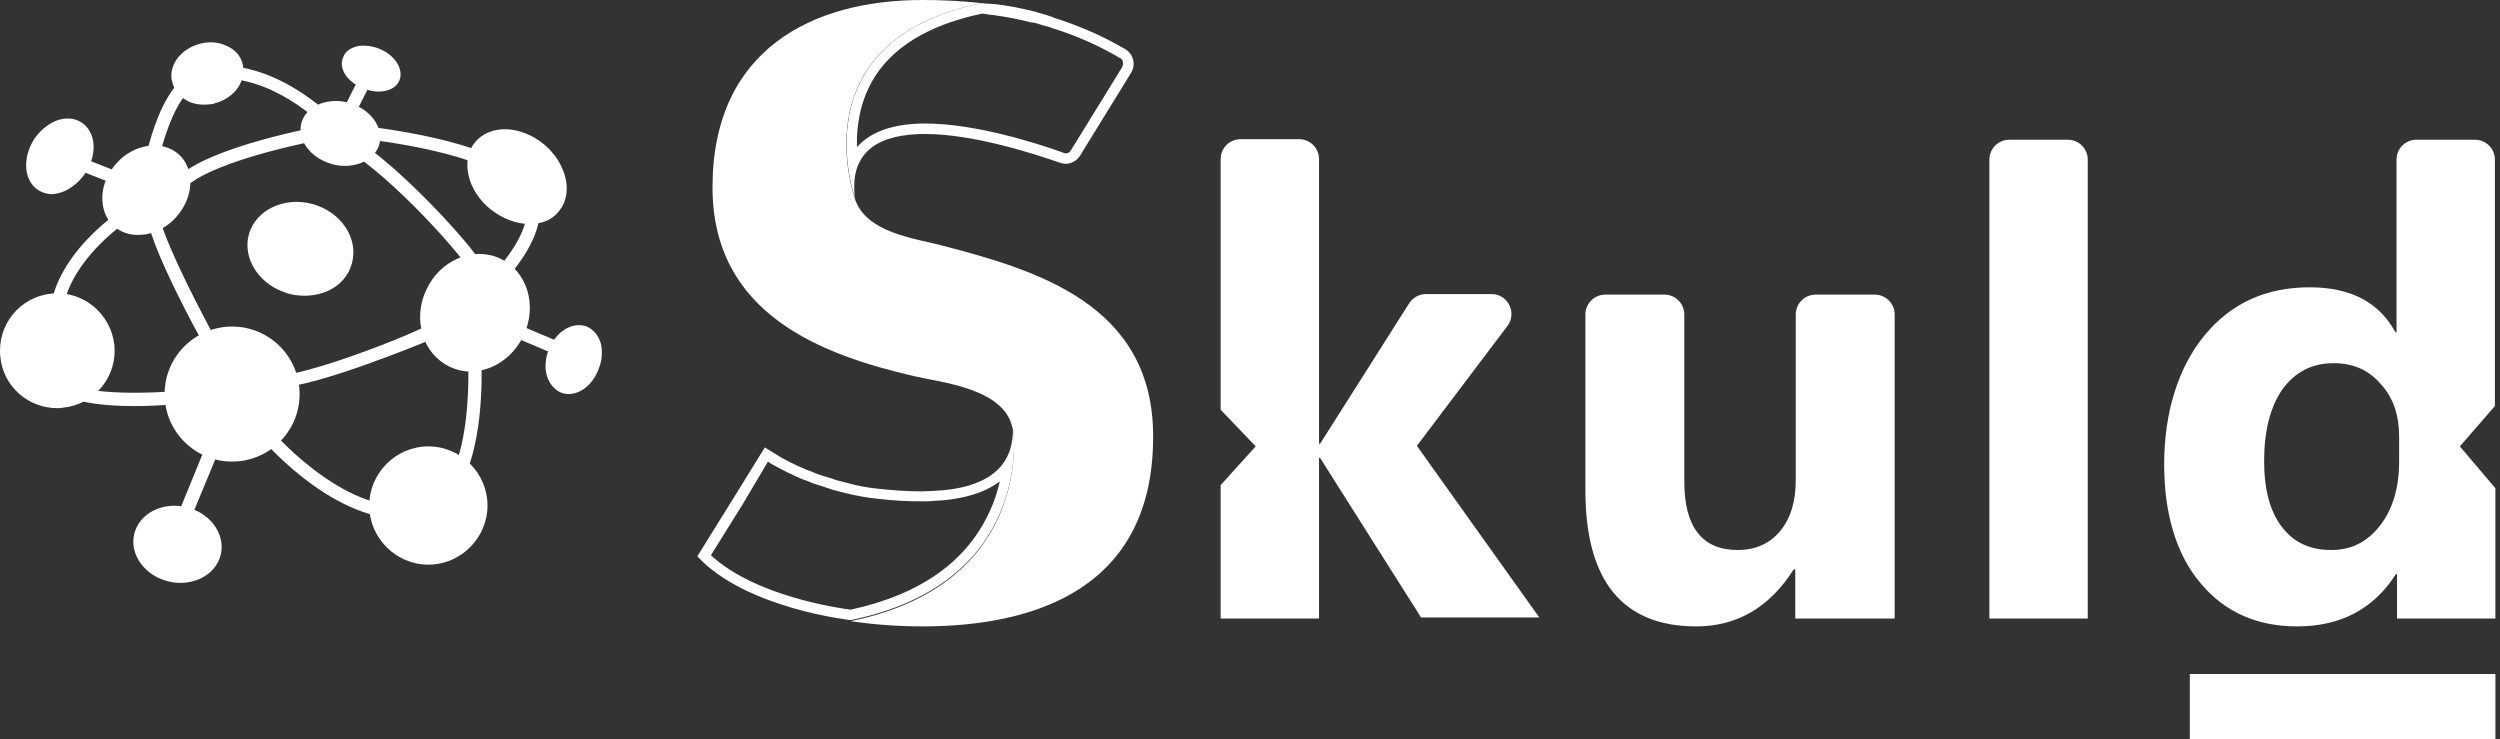
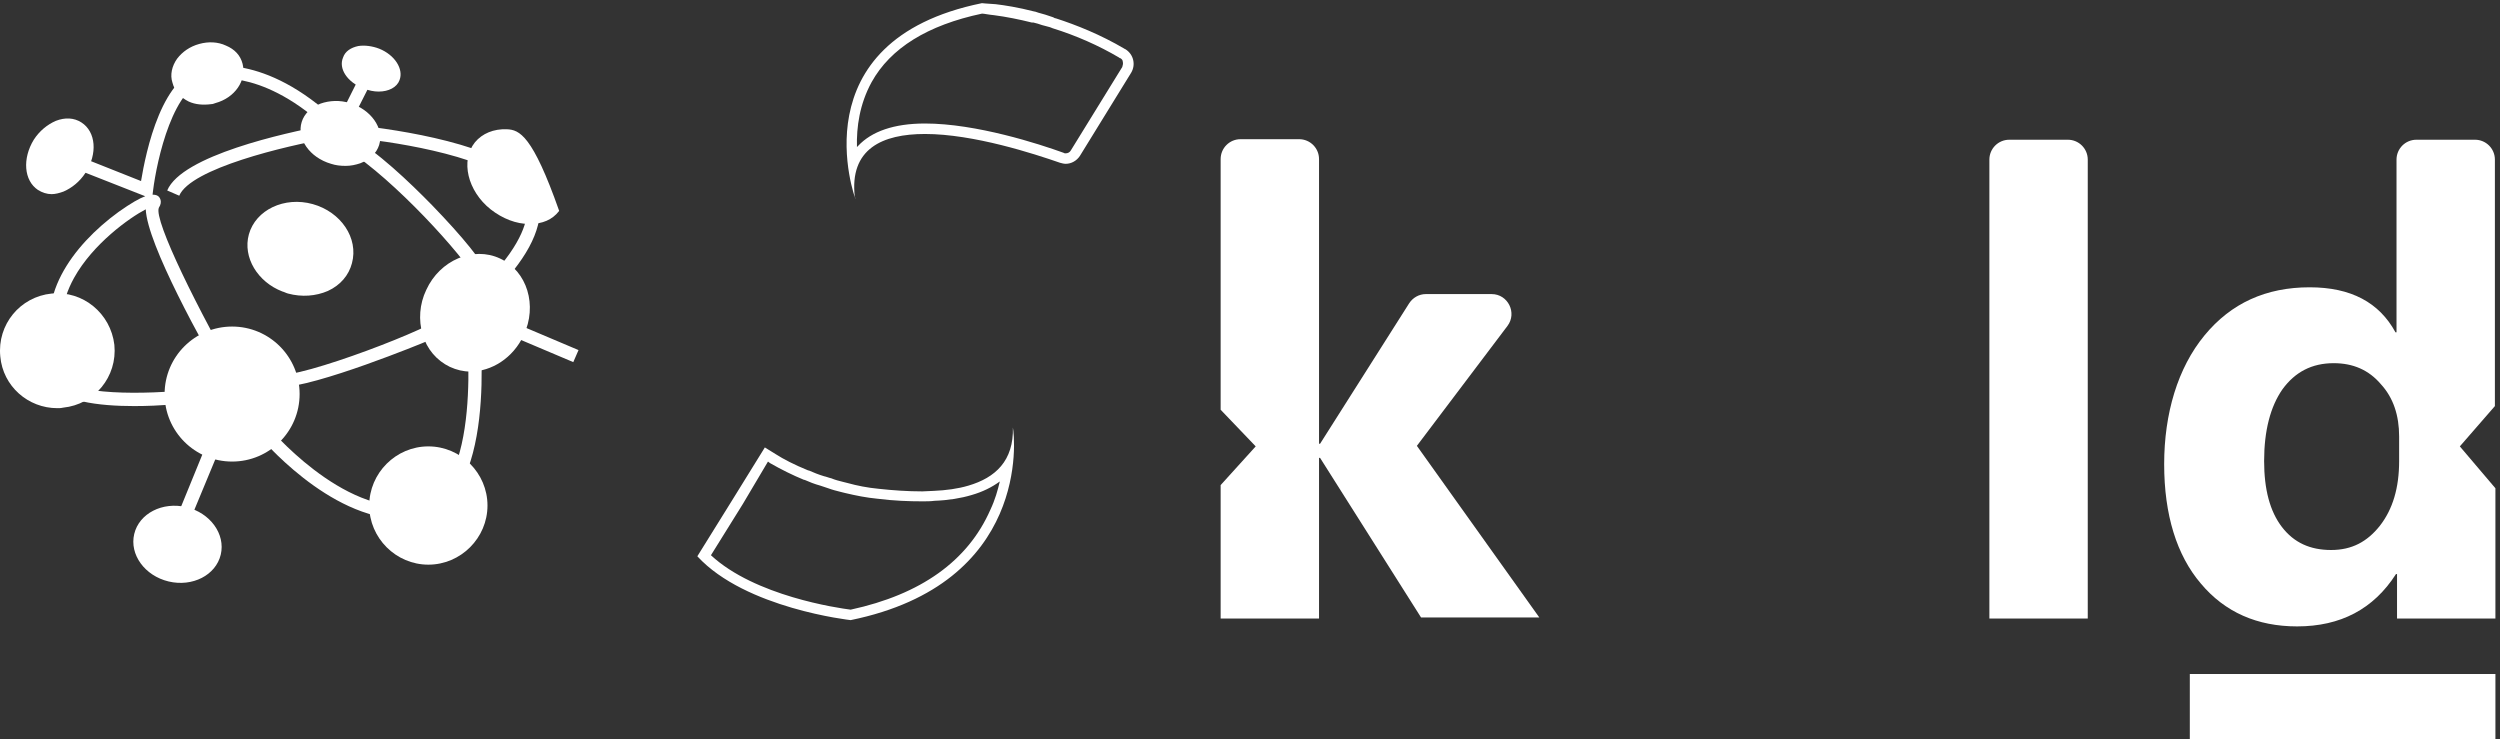
<svg xmlns="http://www.w3.org/2000/svg" width="213" height="63" viewBox="0 0 213 63" fill="none">
  <rect x="0" y="0" width="213" height="63" fill="#333333" stroke="none" />
  <path d="M106.986 38.031L103.999 34.91V13.553C103.999 12.617 104.756 11.859 105.693 11.859H110.686C111.623 11.859 112.381 12.617 112.381 13.553V37.808H112.47L120.049 25.859C120.361 25.368 120.896 25.056 121.476 25.056H127.094C128.476 25.056 129.279 26.661 128.431 27.776L120.718 37.986L131.151 52.61H121.075L112.47 39.011H112.381V52.699H103.999V41.33L106.986 38.031Z" fill="white" />
-   <path d="M161.337 52.7H152.955V48.51H152.821C150.77 51.764 147.961 53.369 144.528 53.369C138.241 53.369 135.076 49.49 135.076 41.777V26.796C135.076 25.86 135.834 25.102 136.77 25.102H141.808C142.744 25.102 143.502 25.86 143.502 26.796V41.019C143.502 44.898 145.018 46.86 148.05 46.86C149.566 46.86 150.77 46.325 151.662 45.255C152.553 44.185 152.999 42.758 152.999 40.885V26.796C152.999 25.86 153.757 25.102 154.693 25.102H159.732C160.668 25.102 161.426 25.86 161.426 26.796V52.7H161.337Z" fill="white" />
  <path d="M177.877 52.701H169.495V13.599C169.495 12.663 170.253 11.905 171.189 11.905H176.182C177.119 11.905 177.877 12.663 177.877 13.599V52.701Z" fill="white" />
  <path d="M209.578 38.032L212.609 41.599V52.701H204.227V48.911H204.138C202.221 51.898 199.412 53.369 195.711 53.369C192.323 53.369 189.559 52.166 187.508 49.713C185.457 47.306 184.387 43.873 184.387 39.548C184.387 35.223 185.546 31.344 187.82 28.58C190.094 25.816 193.081 24.478 196.782 24.478C200.304 24.478 202.711 25.771 204.094 28.312H204.183V13.599C204.183 12.663 204.941 11.905 205.877 11.905H210.871C211.807 11.905 212.565 12.663 212.565 13.599V34.599L209.578 38.032ZM204.406 39.28V37.185C204.406 35.401 203.915 33.886 202.845 32.726C201.82 31.523 200.482 30.943 198.832 30.943C196.96 30.943 195.533 31.701 194.463 33.172C193.438 34.643 192.903 36.694 192.903 39.28C192.903 41.688 193.393 43.561 194.418 44.898C195.444 46.236 196.826 46.86 198.61 46.86C200.393 46.86 201.686 46.147 202.756 44.809C203.871 43.382 204.406 41.554 204.406 39.28Z" fill="white" />
-   <path d="M80.235 20.911C77.871 20.287 73.814 19.841 72.833 16.942V16.898C72.61 16.229 68.286 3.389 83.668 0.268C82.018 0.089 80.324 0 78.585 0C69.266 0 60.706 4.191 60.706 15.962C60.706 26.751 69.98 30.229 77.916 32.057C80.19 32.592 85.54 33.083 86.254 36.426L86.298 36.516C86.477 37.541 87.636 49.802 72.477 52.923C74.572 53.235 76.668 53.369 78.585 53.369C88.305 53.369 98.247 50.07 98.247 37.229C98.292 25.904 88.26 23.006 80.235 20.911Z" fill="white" />
  <path d="M13.533 17.7C13.889 17.165 13.577 16.808 13.533 16.764C13.444 16.674 13.31 16.585 12.998 16.585L13.042 16.229C13.354 13.687 14.781 7.089 17.813 6.777C17.858 6.777 22.004 5.662 27.577 10.7C24.322 11.324 15.494 13.242 14.246 16.229L15.271 16.674C16.252 14.356 24.278 12.439 28.112 11.77L28.558 12.394C28.558 12.394 29.138 12.305 31.144 13.866C35.513 17.254 40.908 23.496 40.908 24.566C40.908 24.566 40.908 24.477 40.953 24.432L41.8 25.19C44.787 22.248 46.169 19.662 45.991 17.477C45.857 15.738 44.743 14.936 44.743 14.936C41.265 11.948 32.571 10.878 29.806 10.611L31.857 6.554L30.877 6.063L28.736 10.343C22.494 4.413 17.679 5.706 17.59 5.751C13.8 6.108 12.418 13.018 12.017 15.426L5.061 12.662L4.66 13.687L12.373 16.719C11.883 16.898 11.17 17.299 10.1 18.057C6.176 20.91 2.743 25.547 4.928 30.05L5.909 29.56C5.017 27.732 5.151 25.77 6.31 23.674C7.915 20.776 11.036 18.547 12.418 17.834C12.552 20.821 17.189 29.159 19.507 33.171L13.354 48.241L14.38 48.687L20.8 33.216L20.666 32.993C16.877 26.439 13.087 18.77 13.533 17.7ZM44.074 15.783C44.074 15.783 44.787 16.318 44.921 17.522C45.01 18.681 44.52 20.687 41.755 23.63C41.131 22.292 39.481 20.241 36.806 17.477C34.934 15.56 32.036 12.796 29.985 11.726C32.794 11.993 40.908 13.063 44.074 15.783ZM16.654 34.286C15.851 34.375 13.711 34.598 11.437 34.598C8.405 34.598 5.106 34.197 4.303 32.636L5.284 32.146C6.042 33.662 12.284 33.662 16.52 33.171L16.654 34.286ZM22.896 32.681L23.832 32.101C23.743 31.967 23.654 31.923 23.609 31.923C25.482 32.324 37.341 27.776 37.876 26.84C37.876 26.885 37.832 26.929 37.876 27.063L38.947 26.706C39.214 27.42 38.456 28.133 36.271 29.114C36.182 29.159 26.864 32.993 23.832 32.993C23.341 32.948 23.029 32.859 22.896 32.681ZM40.819 27.509C40.908 28.133 42.513 43.114 35.513 44.139C35.112 44.184 34.711 44.228 34.309 44.228C27.978 44.228 22.182 37.273 21.915 36.961L22.762 36.248C22.806 36.337 29.182 43.961 35.335 43.069C41.265 42.178 39.749 27.821 39.704 27.643L40.819 27.509ZM49.29 29.827L48.844 30.853L40.106 27.152L40.551 26.127L49.29 29.827Z" fill="white" />
  <path d="M65.432 39.325C65.477 39.37 65.566 39.414 65.611 39.459C66.547 39.994 67.528 40.484 68.508 40.886H68.553C68.954 41.064 69.4 41.242 69.891 41.376C70.114 41.465 70.337 41.51 70.559 41.599C70.916 41.733 71.273 41.822 71.629 41.911C71.763 41.956 71.853 41.956 71.986 42C72.922 42.223 73.814 42.401 74.751 42.491C76.177 42.669 77.426 42.714 78.585 42.714C78.942 42.714 79.298 42.714 79.61 42.669C80.814 42.624 81.884 42.446 82.776 42.178C83.712 41.911 84.515 41.51 85.184 41.019C85.005 41.777 84.782 42.58 84.381 43.427C82.464 47.796 78.451 50.65 72.477 51.943C71.407 51.809 64.317 50.783 60.572 47.306L63.292 42.936L65.432 39.325ZM86.298 36.382C86.387 39.28 84.782 40.707 82.508 41.376C81.617 41.643 80.591 41.777 79.566 41.822C79.254 41.822 78.897 41.866 78.585 41.866C77.337 41.866 76.043 41.777 74.84 41.643C73.903 41.554 73.012 41.376 72.209 41.153C72.075 41.108 71.986 41.108 71.853 41.064C71.496 40.975 71.139 40.886 70.827 40.752C70.604 40.707 70.426 40.618 70.203 40.573C69.757 40.44 69.311 40.261 68.91 40.083H68.865C67.661 39.593 66.725 39.102 66.101 38.701C65.655 38.433 65.298 38.21 65.165 38.121L62.489 42.446L59.413 47.395C63.515 51.853 72.477 52.834 72.477 52.834C87.725 49.713 86.477 37.319 86.298 36.427V36.382Z" fill="white" />
  <path d="M83.668 1.16C83.846 1.16 84.203 1.249 84.693 1.294C85.719 1.427 86.833 1.65 87.903 1.918H87.992H88.037C88.26 1.962 88.528 2.051 88.795 2.141C89.018 2.185 89.241 2.274 89.464 2.319L89.687 2.408C91.693 3.032 93.61 3.88 95.349 4.905L95.394 4.95H95.438C95.617 5.039 95.661 5.172 95.661 5.262C95.706 5.395 95.661 5.574 95.617 5.708L91.247 12.797C91.158 12.975 90.98 13.064 90.801 13.064C90.757 13.064 90.668 13.064 90.623 13.02C88.528 12.262 83.177 10.523 78.808 10.523C76.177 10.523 74.26 11.191 73.101 12.44C73.056 12.485 73.056 12.485 73.012 12.529C72.967 10.835 73.235 8.873 74.26 7C75.865 4.102 79.031 2.141 83.668 1.16ZM83.668 0.268C67.884 3.478 72.878 16.943 72.878 16.943C72.878 16.854 72.878 16.854 72.833 16.809C72.343 12.663 75.196 11.415 78.808 11.415C82.954 11.415 88.126 13.109 90.311 13.867C90.489 13.911 90.623 13.956 90.801 13.956C91.292 13.956 91.738 13.688 92.005 13.287L96.374 6.198C96.776 5.529 96.597 4.637 95.884 4.192C95.84 4.192 95.795 4.147 95.795 4.147C93.744 2.943 91.738 2.141 89.954 1.561C89.865 1.561 89.82 1.516 89.731 1.472C89.508 1.383 89.285 1.338 89.062 1.249C88.795 1.16 88.528 1.115 88.305 1.026C88.26 1.026 88.215 0.981 88.126 0.981C86.744 0.625 85.585 0.446 84.827 0.357C84.069 0.313 83.623 0.268 83.668 0.268Z" fill="white" />
  <path d="M212.61 57.426H186.572V62.999H212.61V57.426Z" fill="white" />
  <path d="M3.235 16.184C3.592 16.407 3.993 16.541 4.394 16.541C4.706 16.541 5.063 16.451 5.42 16.318C6.133 16.006 6.802 15.47 7.292 14.713C8.318 13.107 8.184 11.235 6.936 10.432C6.311 10.031 5.553 9.986 4.751 10.299C4.038 10.611 3.369 11.146 2.878 11.904C1.897 13.509 2.031 15.381 3.235 16.184Z" fill="white" />
  <path d="M30.966 7.535C31.412 7.713 31.857 7.802 32.259 7.802C33.106 7.802 33.819 7.446 34.042 6.821C34.399 5.885 33.641 4.681 32.303 4.146C31.724 3.923 31.055 3.834 30.52 3.923C29.895 4.057 29.405 4.369 29.227 4.904C28.826 5.841 29.583 7 30.966 7.535Z" fill="white" />
  <path d="M18.808 47.255C19.225 45.506 17.913 43.695 15.877 43.209C13.841 42.723 11.853 43.747 11.436 45.495C11.018 47.244 12.331 49.055 14.367 49.541C16.402 50.026 18.391 49.003 18.808 47.255Z" fill="white" />
  <path d="M36.496 38.032C33.732 38.032 31.458 40.306 31.458 43.07C31.458 45.835 33.732 48.109 36.496 48.109C39.261 48.109 41.534 45.835 41.534 43.07C41.534 40.306 39.261 38.032 36.496 38.032Z" fill="white" />
  <path d="M4.394 25.012C1.719 25.28 -0.243 27.643 0.024 30.363C0.247 32.904 2.387 34.776 4.884 34.776C5.018 34.776 5.196 34.776 5.375 34.732C8.05 34.464 10.012 32.101 9.744 29.382C9.432 26.706 7.069 24.745 4.394 25.012Z" fill="white" />
  <path d="M26.642 17.388C24.234 16.719 21.782 17.878 21.202 19.974C20.667 21.936 21.96 24.031 24.056 24.834C24.234 24.878 24.368 24.968 24.546 25.012C25.706 25.324 26.909 25.235 27.935 24.789C29.005 24.299 29.718 23.452 29.986 22.426C30.565 20.286 29.049 18.057 26.642 17.388Z" fill="white" />
  <path d="M16.076 8.65C16.656 8.918 17.325 8.962 17.994 8.873C18.127 8.873 18.216 8.829 18.35 8.784C20 8.338 21.025 6.867 20.669 5.44C20.49 4.727 20 4.192 19.242 3.88C18.573 3.567 17.77 3.523 16.968 3.746C16.165 3.969 15.541 4.415 15.095 4.994C14.649 5.618 14.471 6.376 14.694 7.045C14.873 7.758 15.363 8.294 16.076 8.65Z" fill="white" />
  <path d="M19.776 39.325C22.953 39.325 25.527 36.75 25.527 33.573C25.527 30.397 22.953 27.822 19.776 27.822C16.599 27.822 14.024 30.397 14.024 33.573C14.024 36.75 16.599 39.325 19.776 39.325Z" fill="white" />
  <path d="M42.603 22.025C40.33 20.955 37.476 22.159 36.317 24.7C35.737 25.904 35.648 27.286 36.005 28.49C36.361 29.738 37.209 30.719 38.323 31.254C38.903 31.522 39.482 31.656 40.062 31.656C41.89 31.656 43.718 30.496 44.61 28.579C45.813 26.038 44.922 23.095 42.603 22.025Z" fill="white" />
  <path d="M28.202 13.955C28.604 14.088 29.005 14.133 29.451 14.133C29.897 14.133 30.298 14.044 30.699 13.91C31.502 13.598 32.081 13.063 32.304 12.35C32.75 10.923 31.591 9.318 29.808 8.783C28.96 8.515 28.069 8.56 27.311 8.827C26.508 9.139 25.928 9.674 25.706 10.388C25.26 11.815 26.374 13.42 28.202 13.955Z" fill="white" />
-   <path d="M41.8 17.834C42.826 18.637 43.985 19.083 45.1 19.083C46.215 19.083 47.062 18.726 47.641 17.968C48.89 16.452 48.265 13.866 46.304 12.261C45.367 11.503 44.253 11.057 43.183 11.013C42.068 10.968 41.087 11.369 40.463 12.127C39.215 13.688 39.839 16.274 41.8 17.834Z" fill="white" />
-   <path d="M12.376 19.975C13.356 19.796 14.293 19.306 15.006 18.503C15.719 17.701 16.165 16.72 16.21 15.739C16.255 14.713 15.942 13.777 15.229 13.153C13.847 11.905 11.439 12.217 9.923 13.911C9.21 14.713 8.764 15.694 8.72 16.675C8.675 17.701 8.987 18.637 9.7 19.261C10.235 19.752 10.949 20.019 11.751 20.019C11.974 20.019 12.153 19.975 12.376 19.975Z" fill="white" />
-   <path d="M51.208 29.337C51.03 28.624 50.584 28.089 50.004 27.822C49.38 27.599 48.711 27.688 48.087 28.089C47.508 28.446 47.062 29.07 46.75 29.783C46.482 30.497 46.393 31.255 46.571 31.924C46.75 32.637 47.196 33.172 47.775 33.439C47.998 33.529 48.221 33.573 48.444 33.573C49.469 33.573 50.495 32.771 50.985 31.478C51.297 30.764 51.342 30.006 51.208 29.337Z" fill="white" />
+   <path d="M41.8 17.834C42.826 18.637 43.985 19.083 45.1 19.083C46.215 19.083 47.062 18.726 47.641 17.968C45.367 11.503 44.253 11.057 43.183 11.013C42.068 10.968 41.087 11.369 40.463 12.127C39.215 13.688 39.839 16.274 41.8 17.834Z" fill="white" />
</svg>